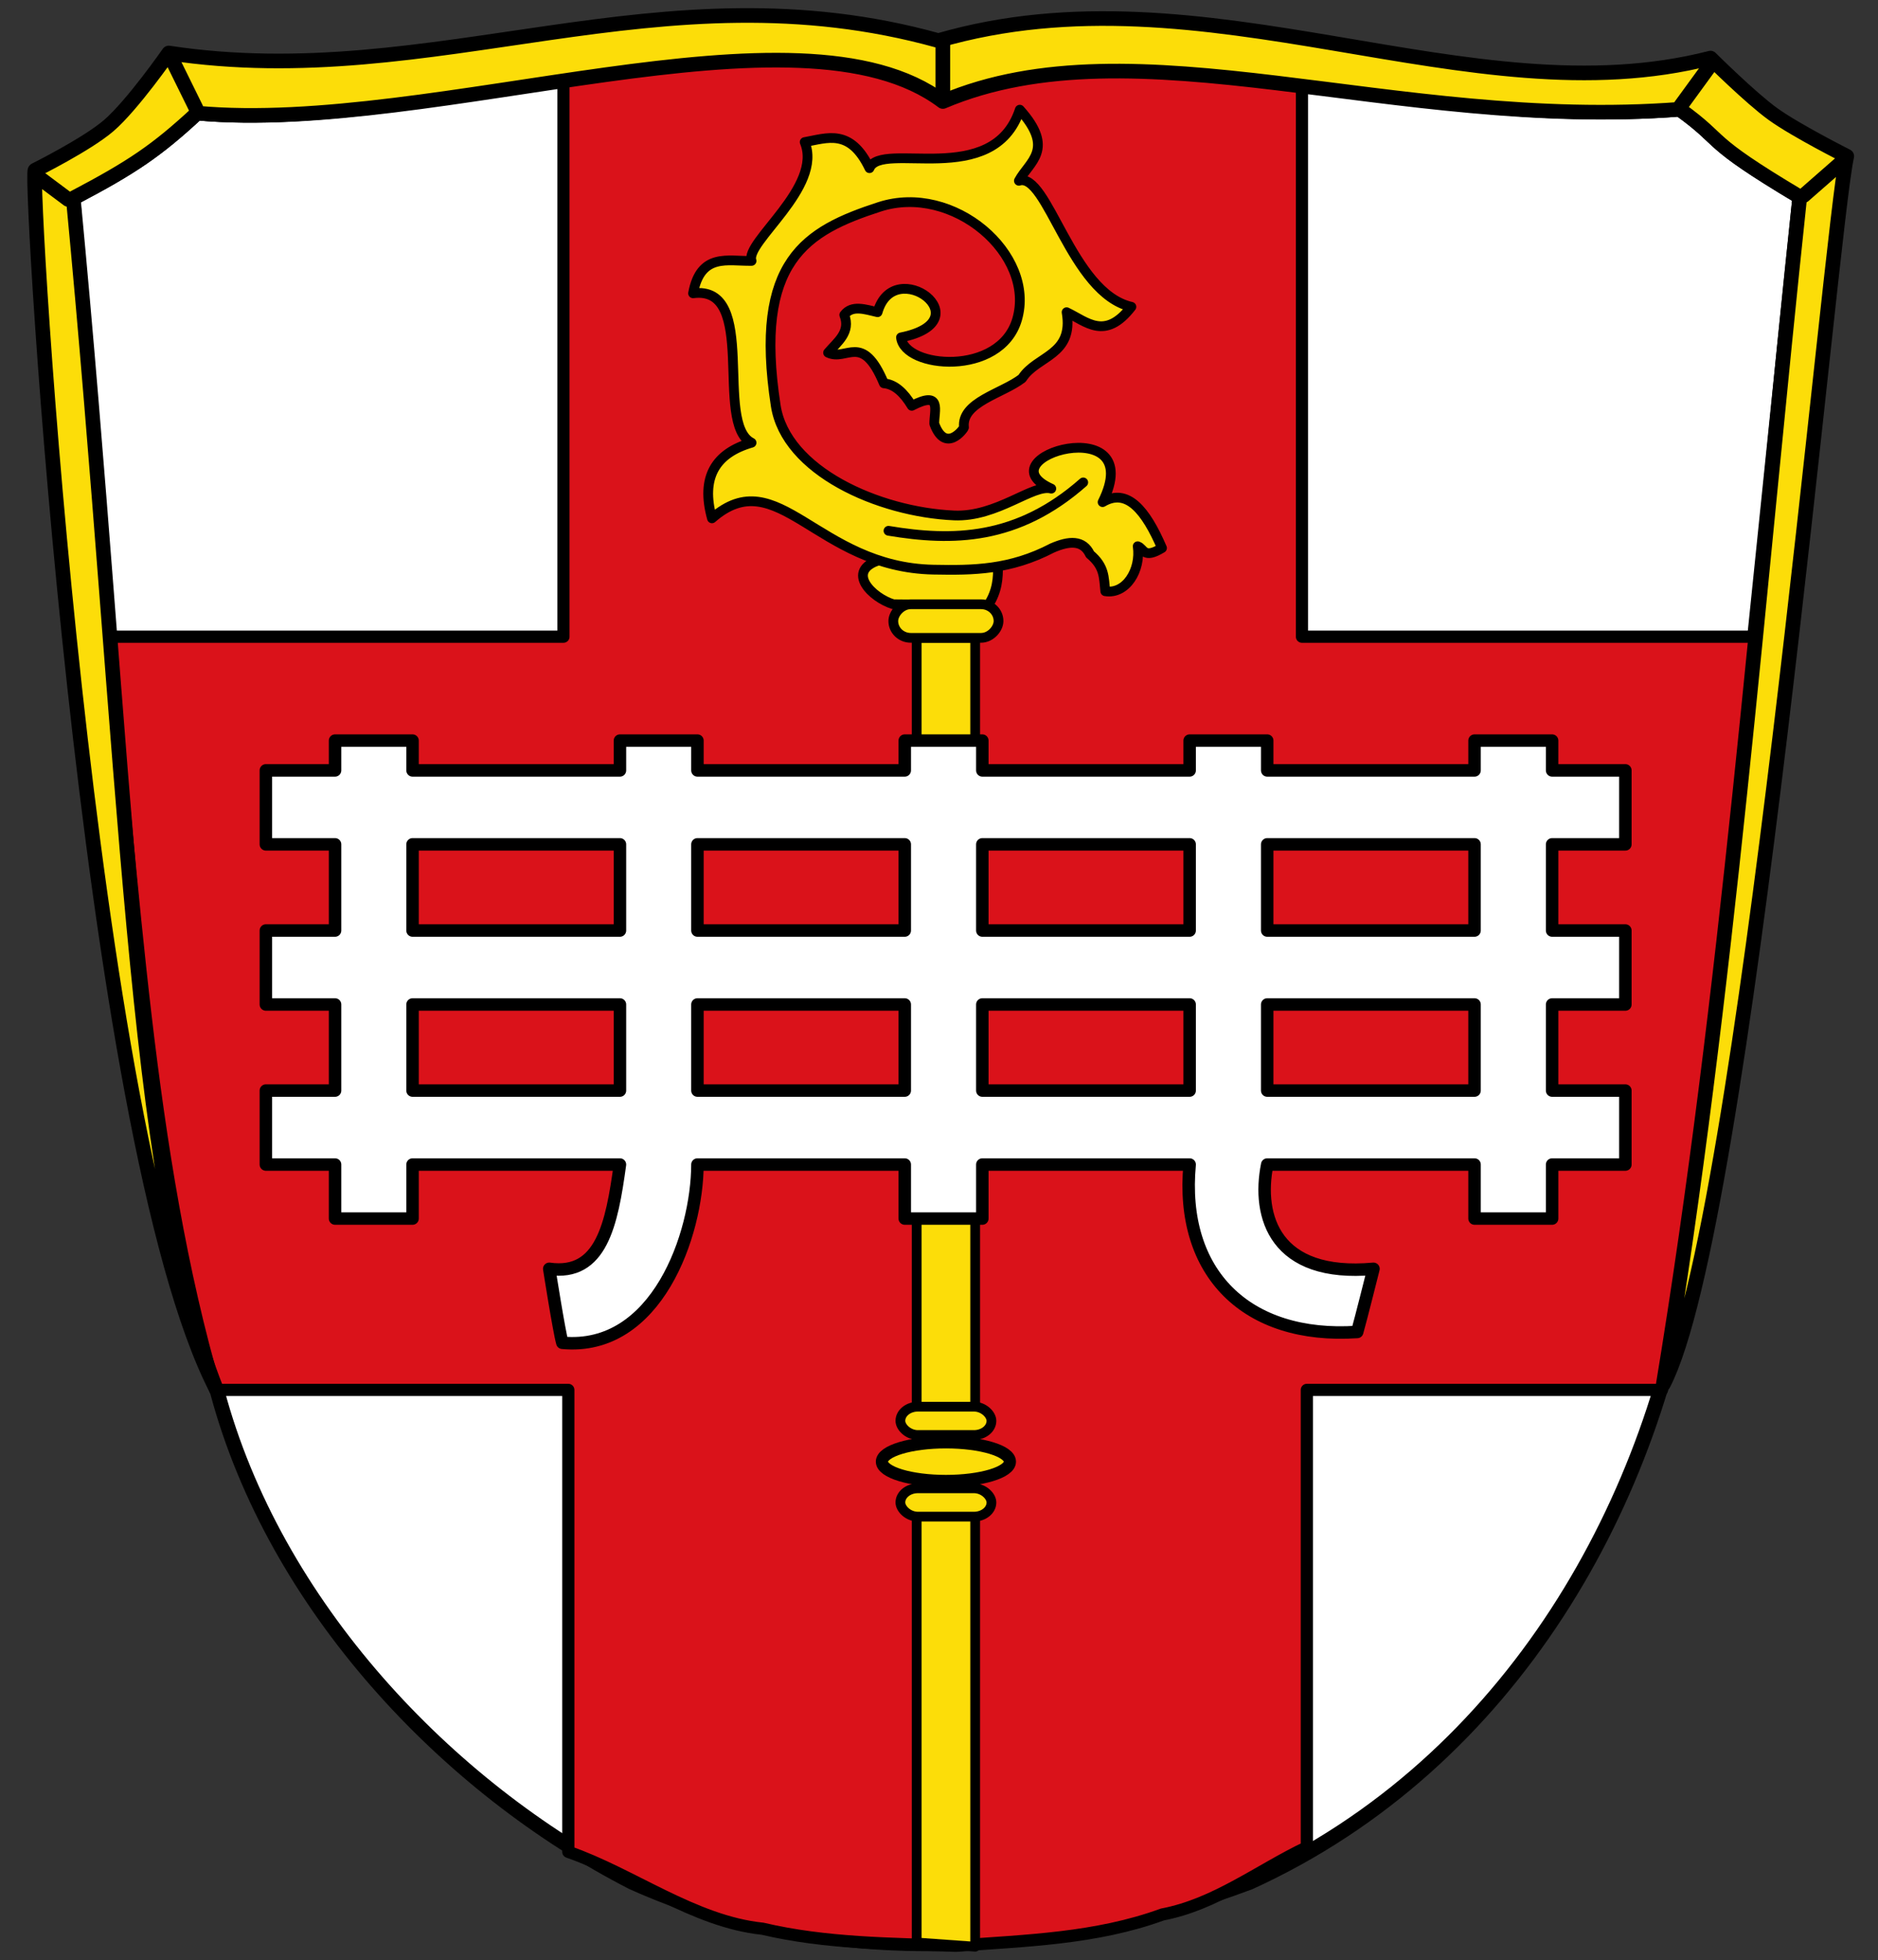
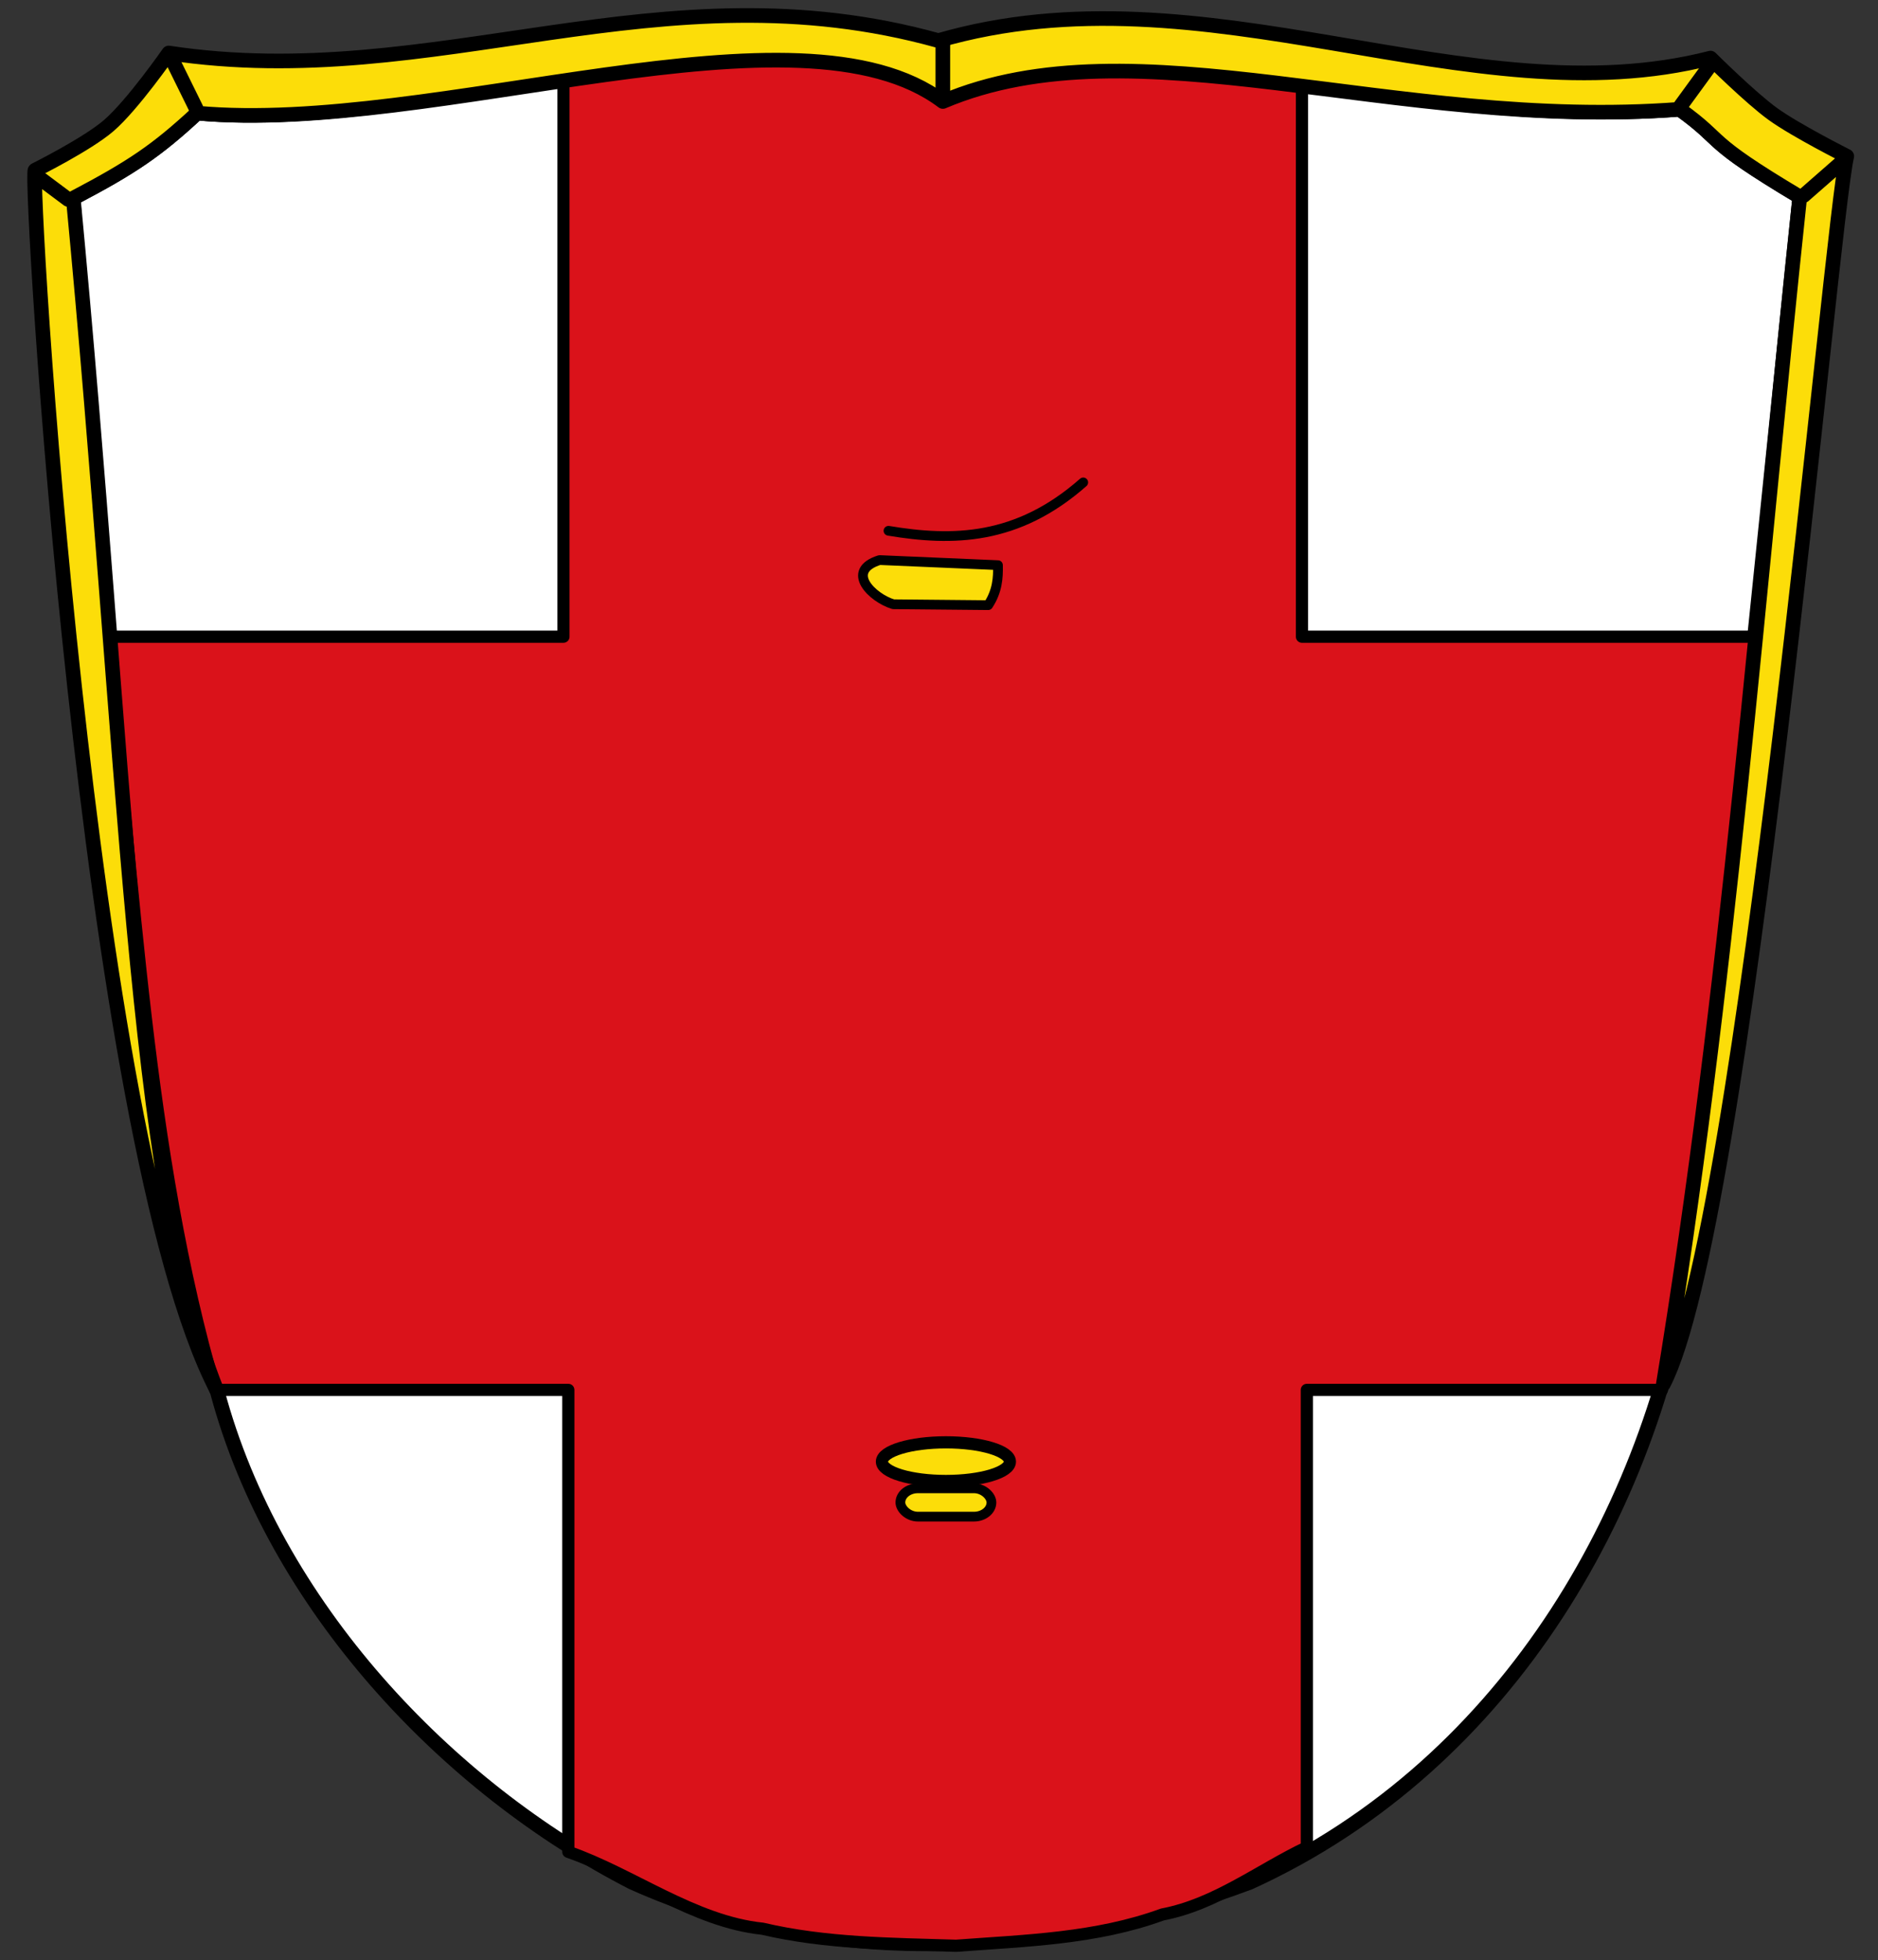
<svg xmlns="http://www.w3.org/2000/svg" class="nicermediapages-SVG hovered" version="1.1" id="svg2" height="804.16" width="770.425">
  <rect width="100%" height="100%" fill="#333333" stroke="none" />
  <defs id="defs4" />
  <g style="display:inline" id="layer2">
    <path transform="translate(32.1,-71.682)" style="display:inline;fill:#ffffff;stroke:#000000;stroke-width:6;stroke-linecap:round;stroke-linejoin:round;stroke-miterlimit:4;stroke-dasharray:none;stroke-opacity:1" d="m 48.782,118.081 c -16.649,15.392 -26.535,22.129 -50.831,34.892 14.817,232.287 21.784,402.994 59.093,489.549 23.405,87.662 94.187,162.334 170.281,201.351 83.837,37.608 174.898,29.335 253.219,0 C 588.456,794.657 648.175,686.06 662.084,581.816 L 706.232,152.451 C 665.884,128.382 676.477,130.571 656.968,116.514 539.626,125.488 433.235,78.216 354.18,111.749 295.238,67.243 146.335,126.999 48.782,118.081 Z" id="path196" />
    <path id="rect3892" d="m 231.144,32.591 0,228.594 -187.25,0 c 11.295,100.079 16.048,211.79 44.531,308.969 l 144.719,0 0,189.5 c 26.041,9.005 51.542,28.647 79.682,31.527 25.848,6.094 52.971,6.182 79.385,6.996 28.598,-2.129 57.434,-2.887 84.671,-12.841 21.769,-4.114 39.567,-18.173 59.231,-27.557 l 0,-187.625 145.688,0 c 9.818,-37.066 24.386,-89.329 24.98,-128.122 6.802,-62.229 19.13,-118.016 19.364,-180.846 l -192.031,0 0,-228.594 C 483.988,31.152 428.335,15.537 385.82,32.382 334.845,16.485 280.925,27.006 231.144,32.591 Z" style="display:inline;fill:#da121a;fill-opacity:1;fill-rule:nonzero;stroke:#000000;stroke-width:5;stroke-linecap:round;stroke-linejoin:round;stroke-miterlimit:4;stroke-dasharray:none;stroke-dashoffset:0;stroke-opacity:1" />
    <path id="path178" d="m 360.836,229.748 c -14.275,4.47 -3.015,15.519 5.629,18.126 l 38.925,0.369 c 3.774,-5.773 4.12,-11.118 4.01,-16.406 z" style="opacity:1;fill:#fcdd09;fill-opacity:1;fill-rule:nonzero;stroke:#000000;stroke-width:4;stroke-linecap:round;stroke-linejoin:round;stroke-miterlimit:1.4;stroke-dasharray:none;stroke-opacity:1" />
-     <path id="rect10429" d="m 343.95,333.336 0,535.188 24,1.719 0,-536.906 z" style="fill:#fcdd09;fill-opacity:1;fill-rule:nonzero;stroke:#000000;stroke-width:4;stroke-linecap:round;stroke-linejoin:round;stroke-miterlimit:4;stroke-dasharray:none;stroke-dashoffset:0;stroke-opacity:1" transform="translate(32.1,-71.682)" />
-     <rect transform="scale(-1,1)" ry="7.167" y="247.873" x="-409.635" height="13.78" width="43.171" id="rect9611-3" style="fill:#fcdd09;fill-opacity:1;stroke:#000000;stroke-width:4;stroke-linecap:round;stroke-linejoin:miter;stroke-miterlimit:4;stroke-dasharray:none;stroke-opacity:1" rx="7.167" />
    <ellipse ry="7.928" rx="26.249" cy="599.589" cx="388.05" id="path5442" style="fill:#fcdd09;fill-opacity:1;stroke:#000000;stroke-width:5;stroke-linecap:round;stroke-linejoin:round;stroke-miterlimit:4;stroke-dasharray:none;stroke-dashoffset:0;stroke-opacity:1" />
-     <rect ry="7.167" rx="7.167" y="577.035" x="369.376" height="11.627" width="37.348" id="rect5444" style="fill:#fcdd09;fill-opacity:1;fill-rule:nonzero;stroke:#000000;stroke-width:4;stroke-linecap:round;stroke-linejoin:round;stroke-miterlimit:4;stroke-dasharray:none;stroke-dashoffset:0;stroke-opacity:1" />
    <rect ry="7.167" rx="7.167" y="610.517" x="369.376" height="11.627" width="37.348" id="rect5444-1" style="fill:#fcdd09;fill-opacity:1;fill-rule:nonzero;stroke:#000000;stroke-width:4;stroke-linecap:round;stroke-linejoin:round;stroke-miterlimit:4;stroke-dasharray:none;stroke-dashoffset:0;stroke-opacity:1" />
-     <path id="rect5469" d="m 137.451,303.803 0,12.219 -28.383,0 0,30.344 28.383,0 0,35.344 -28.383,0 0,30.344 28.383,0 0,35.312 -28.383,0 0,30.344 28.383,0 0,22.156 31.788,0 0,-22.156 85.084,0 c -3.34,24.439 -7.611,45.821 -29.002,42.772 0,0 4.025,25.7 5.369,30.344 38.735,3.653 55.357,-44.488 55.421,-73.116 l 85.052,0 0,22.156 31.821,0 0,-22.156 85.052,0 c -4.14,44.651 23.416,71.734 68.737,68.678 1.344,-4.643 6.674,-25.905 6.674,-25.905 -40.409,3.664 -47.868,-21.421 -43.591,-42.772 l 85.052,0 0,22.156 31.821,0 0,-22.156 30.053,0 0,-30.344 -30.053,0 0,-35.312 30.053,0 0,-30.344 -30.053,0 0,-35.344 30.053,0 0,-30.344 -30.053,0 0,-12.219 -31.821,0 0,12.219 -85.052,0 0,-12.219 -31.821,0 0,12.219 -85.052,0 0,-12.219 -31.821,0 0,12.219 -85.052,0 0,-12.219 -31.788,0 0,12.219 -85.084,0 0,-12.219 z m 31.788,42.562 85.084,0 0,35.344 -85.084,0 z m 116.872,0 85.052,0 0,35.344 -85.052,0 z m 116.872,0 85.052,0 0,35.344 -85.052,0 z m 116.872,0 85.052,0 0,35.344 -85.052,0 z m -350.617,65.688 85.084,0 0,35.312 -85.084,0 z m 116.872,0 85.052,0 0,35.312 -85.052,0 z m 116.872,0 85.052,0 0,35.312 -85.052,0 z m 116.872,0 85.052,0 0,35.312 -85.052,0 z" style="fill:#ffffff;fill-opacity:1;fill-rule:nonzero;stroke:#000000;stroke-width:5.118;stroke-linecap:round;stroke-linejoin:round;stroke-miterlimit:4;stroke-dasharray:none;stroke-dashoffset:0;stroke-opacity:1" />
-     <path id="path174" d="m 453.435,242.537 c 8.453,1.348 14.717,-8.637 13.293,-18.462 2.698,0.95 2.265,5.421 9.97,0.738 -6.648,-15.426 -14.257,-24.889 -24.37,-18.832 19.054,-38.225 -49.94,-18.486 -21.047,-5.539 -7.404,-2.06 -22.259,11.781 -39.883,11.004 -30.979,-1.366 -69.041,-18.257 -73.166,-45.05 -9.16,-59.493 12.358,-71.718 42.523,-81.528 30.362,-9.874 64.268,19.581 56.495,46.156 -6.928,23.685 -46.322,20.124 -47.633,7.385 34.052,-6.837 -2.836,-34.225 -9.6,-10.339 -5.138,-1.188 -10.535,-3.066 -13.662,1.108 2.754,7.157 -2.815,10.985 -6.646,15.508 7.595,3.68 14.049,-8.614 22.893,12.554 4.579,0.405 8.257,3.962 11.447,9.231 12.565,-6.527 9.15,2.085 9.231,7.385 4.529,12.285 11.99,2.258 12.185,1.477 -1.195,-10.388 15.725,-13.86 23.848,-20.137 5.992,-9.399 21.326,-9.303 18.246,-27.126 8.182,3.851 15.757,11.797 26.586,-2.215 -24.752,-5.581 -34.435,-55.583 -46.156,-51.694 4.218,-7.888 15.021,-12.824 0.369,-29.17 -10.865,32.866 -56.844,12.44 -61.664,24.001 -7.908,-16.451 -17.339,-12.329 -26.586,-10.708 7.679,18.52 -24.706,41.11 -21.786,48.741 -9.697,0.189 -20.919,-3.434 -24.001,13.293 27.06,-3.544 8.431,53.394 24.001,61.295 -14.811,4.299 -20.926,14.188 -16.247,31.017 27.005,-23.654 42.962,20.119 90.835,21.047 16.51,0.32 31.487,0.133 48.741,-8.862 6.974,-3.049 12.696,-3.384 15.508,2.585 6.04,5.076 5.644,9.387 6.277,15.139" style="opacity:1;fill:#fcdd09;fill-opacity:1;fill-rule:nonzero;stroke:#000000;stroke-width:4;stroke-linecap:round;stroke-linejoin:round;stroke-miterlimit:1.4;stroke-dasharray:none;stroke-opacity:1" />
    <path id="path176" d="m 364.491,217.737 c 26.363,4.41 52.844,3.998 79.896,-19.843" style="opacity:1;fill:none;fill-opacity:1;fill-rule:nonzero;stroke:#000000;stroke-width:4;stroke-linecap:round;stroke-linejoin:round;stroke-miterlimit:1.4;stroke-dasharray:none;stroke-opacity:1" />
-     <path id="path24454-7" d="M 706.232,152.451 C 665.884,128.382 676.477,130.571 656.968,116.514 539.626,125.488 433.757,79.782 354.702,113.316 295.76,68.81 146.335,126.999 48.782,118.081 32.133,133.473 22.247,140.21 -2.049,152.973 19.885,383.418 22.671,556.275 56.645,641.555 3.25,538.227 -20.215,143.43 -17.722,141.51 c 0,0 21.341,-10.622 30.268,-18.331 C 22.285,114.769 37.14,93.425 37.14,93.425 146.591,109.991 238.686,56.534 352.852,88.339 c 109.833,-31.85 217.752,32.576 316.756,7.174 0,0 16.332,16.255 25.638,22.965 9.425,6.795 30.268,17.287 30.268,17.287 -6.566,27.992 -41.596,439.22 -75.261,503.744 26.469,-160.524 38.675,-324.701 55.979,-487.059 z" style="display:inline;fill:#fcdd09;stroke:#000000;stroke-width:6;stroke-linecap:round;stroke-linejoin:round;stroke-miterlimit:4;stroke-dasharray:none;stroke-opacity:1" transform="translate(32.1,-71.682)" />
+     <path id="path24454-7" d="M 706.232,152.451 C 665.884,128.382 676.477,130.571 656.968,116.514 539.626,125.488 433.757,79.782 354.702,113.316 295.76,68.81 146.335,126.999 48.782,118.081 32.133,133.473 22.247,140.21 -2.049,152.973 19.885,383.418 22.671,556.275 56.645,641.555 3.25,538.227 -20.215,143.43 -17.722,141.51 c 0,0 21.341,-10.622 30.268,-18.331 C 22.285,114.769 37.14,93.425 37.14,93.425 146.591,109.991 238.686,56.534 352.852,88.339 c 109.833,-31.85 217.752,32.576 316.756,7.174 0,0 16.332,16.255 25.638,22.965 9.425,6.795 30.268,17.287 30.268,17.287 -6.566,27.992 -41.596,439.22 -75.261,503.744 26.469,-160.524 38.675,-324.701 55.979,-487.059 " style="display:inline;fill:#fcdd09;stroke:#000000;stroke-width:6;stroke-linecap:round;stroke-linejoin:round;stroke-miterlimit:4;stroke-dasharray:none;stroke-opacity:1" transform="translate(32.1,-71.682)" />
    <path d="m 386.787,40.839 0,-24.395 M 739.898,80.247 756.57,65.65 M 689.589,43.266 702.23,25.92 M 15.422,72.439 27.962,81.813 M 69.762,22.787 80.359,44.31" style="display:inline;opacity:1;fill:#fcdd09;fill-opacity:1;fill-rule:nonzero;stroke:#000000;stroke-width:6;stroke-linecap:round;stroke-linejoin:round;stroke-miterlimit:1.4;stroke-dasharray:none;stroke-opacity:1" id="path200" />
  </g>
</svg>